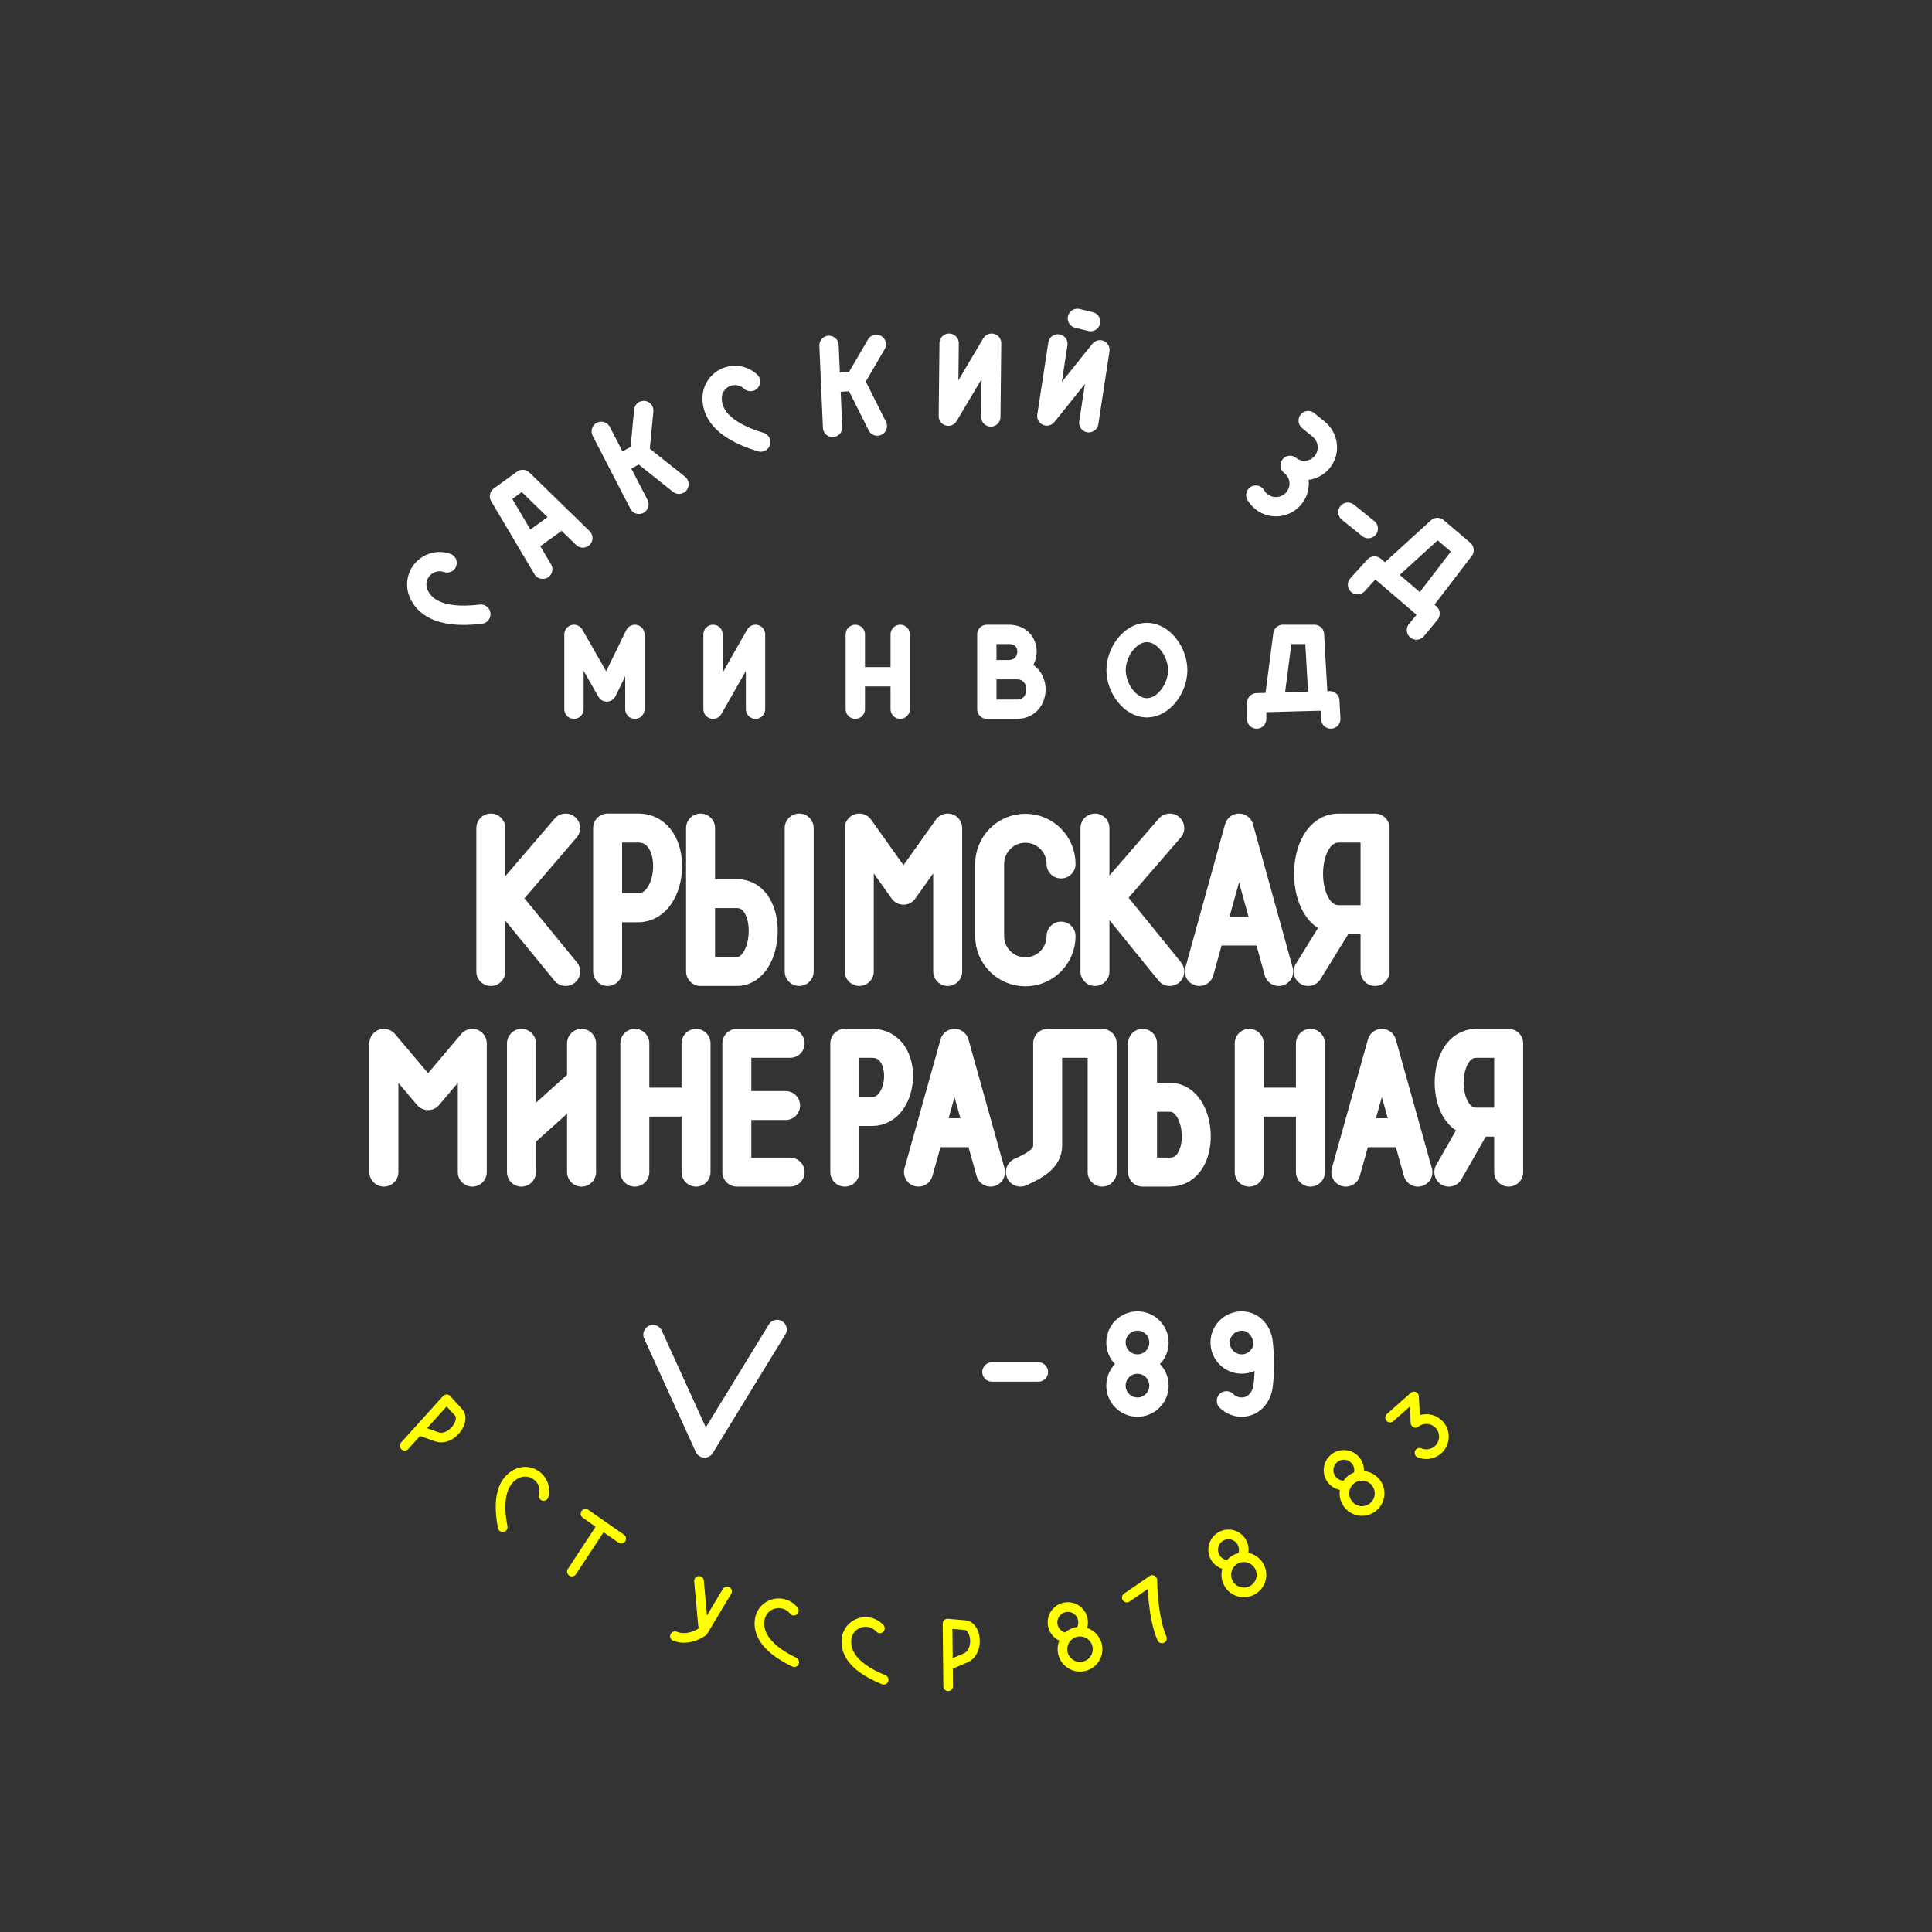
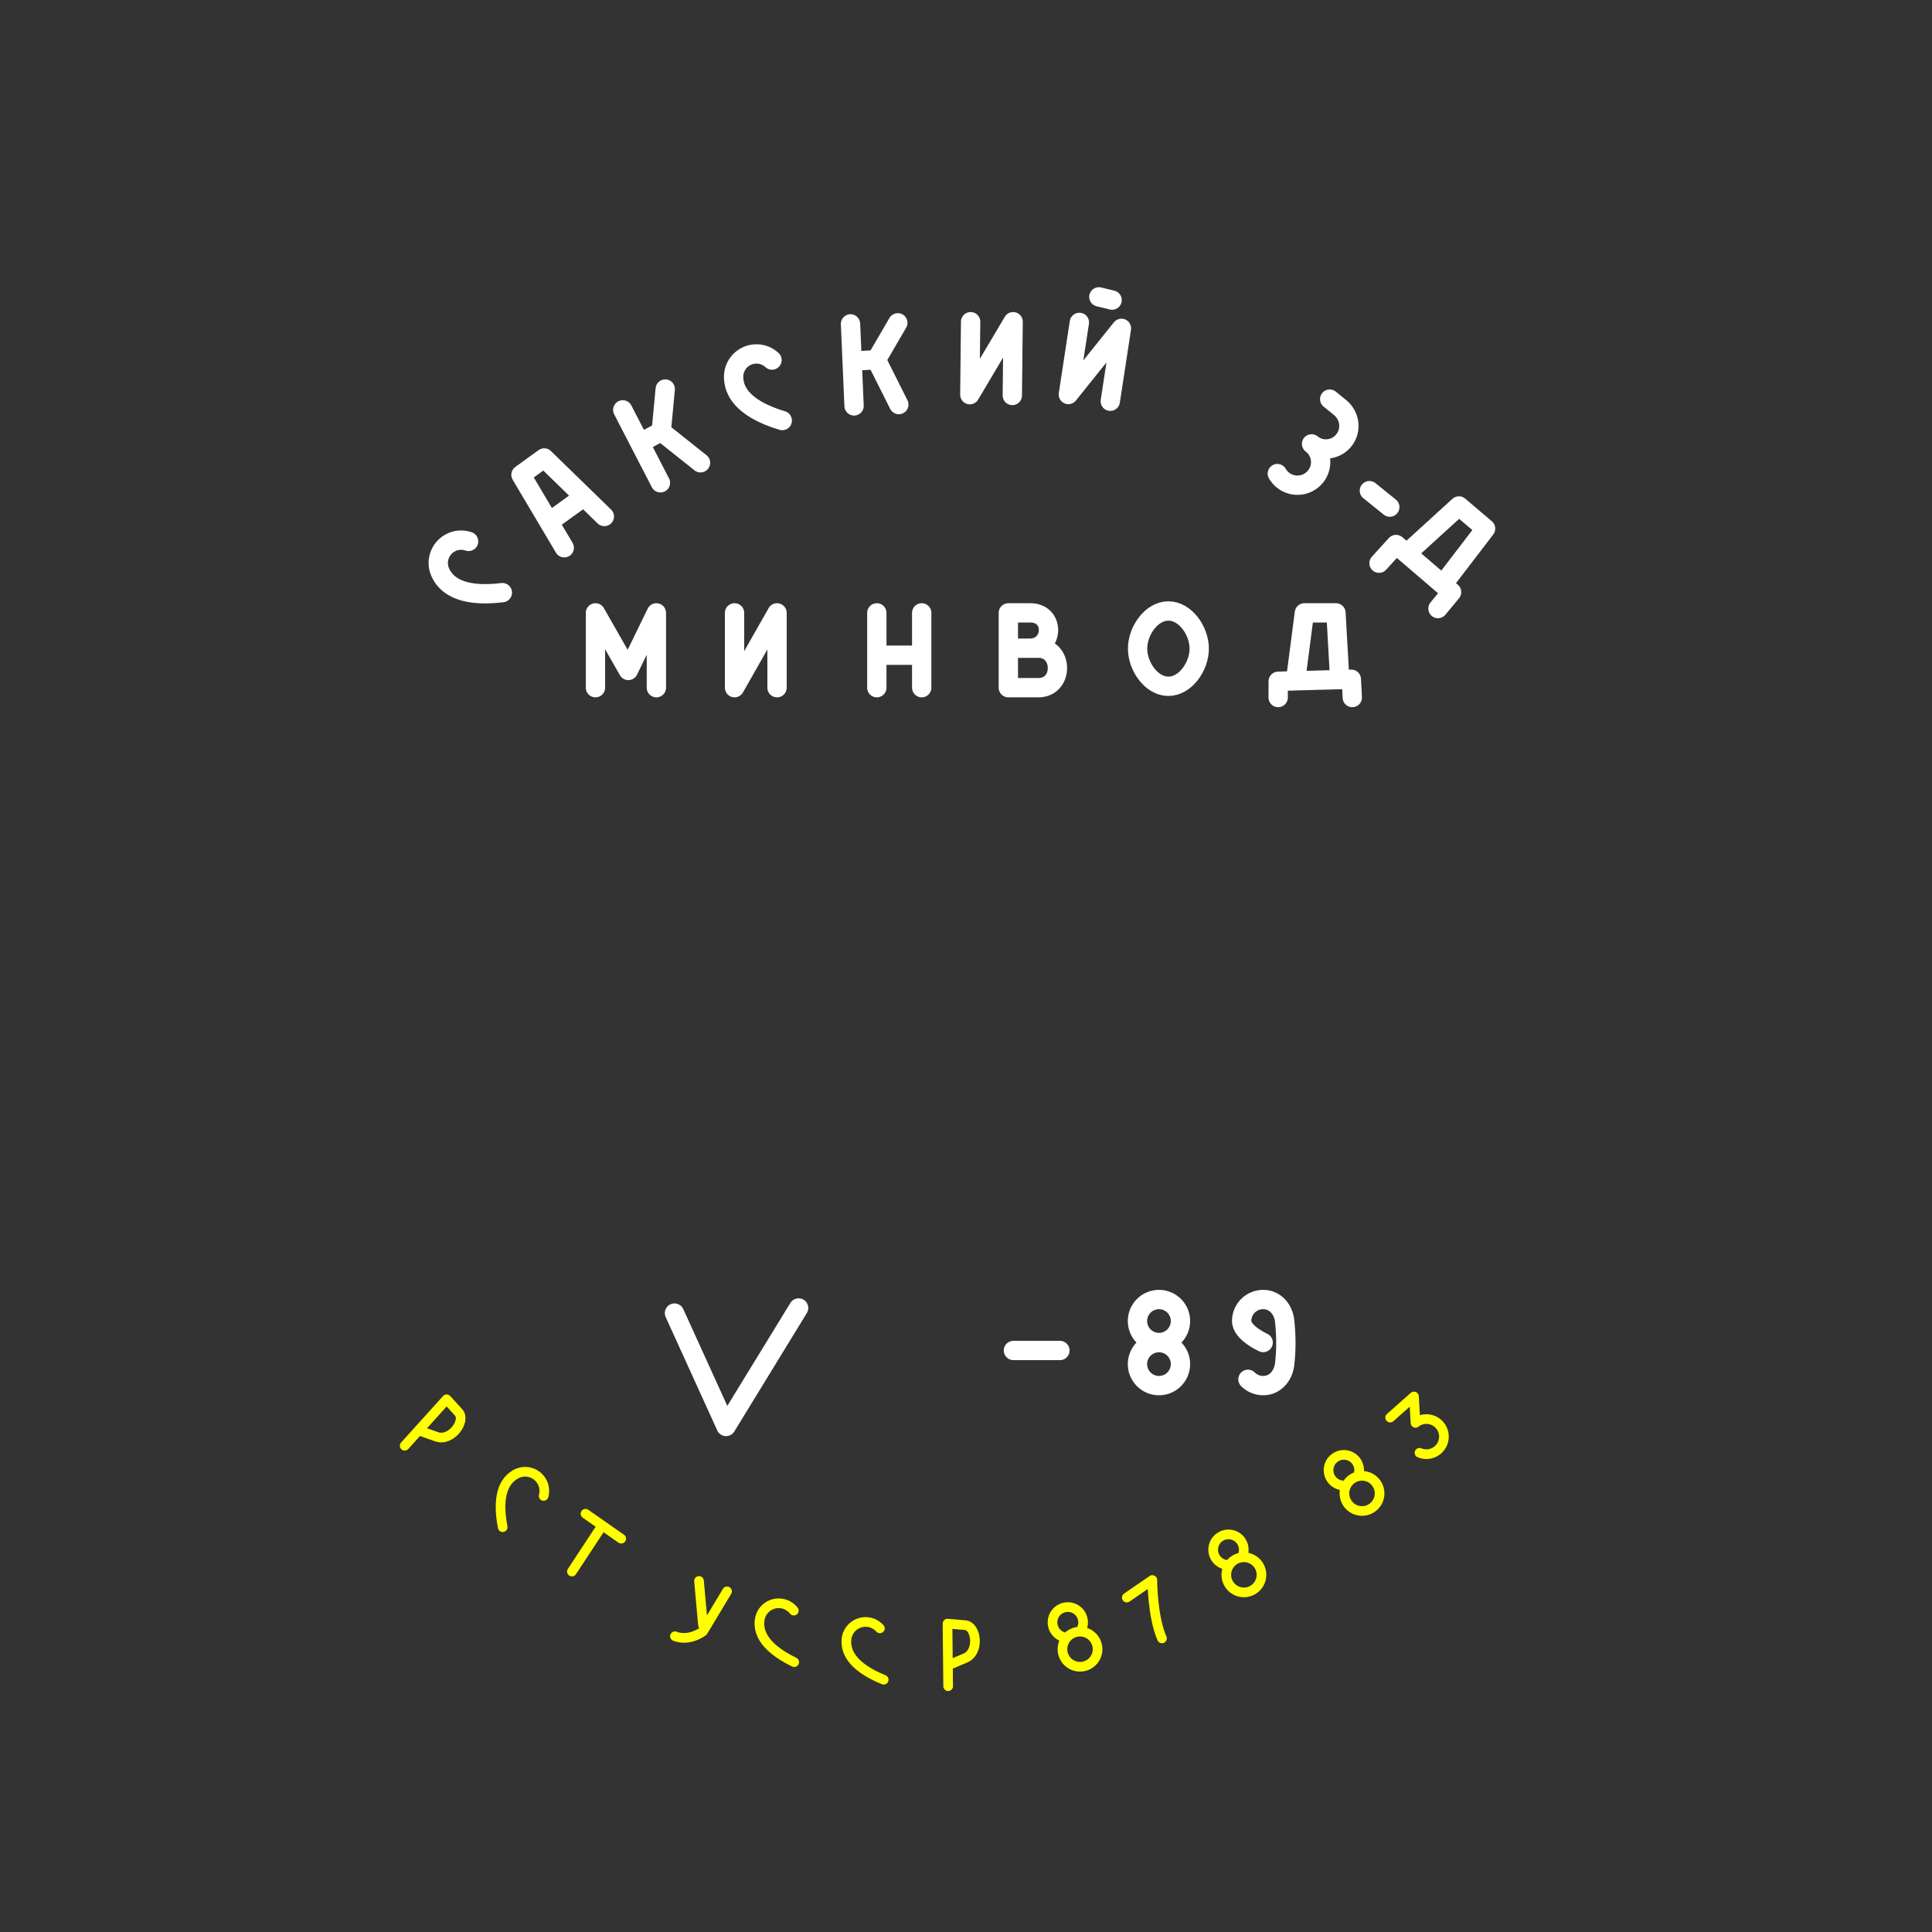
<svg xmlns="http://www.w3.org/2000/svg" width="100" height="100" version="1.1" viewBox="0 0 100 100">
  <rect x="0" y="0" width="100" height="100" fill="#333333" stroke="none" />
-   <path d="m47.54 60.668 1.865-6.666 1.865 6.666m-2.818-2.04h2.178m2.186 2.04c0.738-0.336 1.411-0.697 1.411-1.367v-5.299h2.821v6.666m2.089-6.666v6.666h1.419c1.925 0 1.709-3.873 0-3.873h-1.366m5.587 0.251h2.846m0.205-3.043v6.666m-3.168-6.666v6.666m5 0 1.865-6.666 1.865 6.666m-2.901-2.04h2.261m-29.023 2.04v-6.666h1.419c1.925 0 1.709 3.528 0 3.528h-1.366m-5.289-0.309h2.171m0.235-3.219h-2.758v6.666h2.758m-7.921-3.623h2.878m0.173-3.043v6.666m-3.168-6.666v6.666m-5.692-2.068 2.875-2.582m-3.051-2.016v6.666m3.11-6.666v6.666m-10.231 0v-6.666l2.288 2.706 2.288-2.706v6.666m53.643 0v-6.666h-1.68c-1.872 0-1.86 4.079 0 4.079h1.523m-2.941 2.587 1.418-2.482m-8.698-7.903 1.584-2.563m1.878 2.563v-7.423h-1.878c-2.092 0-2.079 4.742 0 4.742h1.702m-8.244 0.587h2.728m-3.403 2.094 2.054-7.423 2.054 7.423m-5.639-7.423-3.11 3.59 3.11 3.832m-3.873 0v-7.423m-1.754 5.593c0 1.021-0.828 1.848-1.848 1.848s-1.848-0.828-1.848-1.848v-3.734c0-1.021 0.828-1.848 1.848-1.848s1.848 0.828 1.848 1.848m-10.444 5.564v-7.423l2.288 3.216 2.288-3.216v7.423m-7.686-7.423v7.423m-5.105-7.423v7.423h1.878c1.716 0 1.922-4.03 0-4.03h-1.76m-4.929 4.03v-7.423h1.584c2.149 0 1.908 4.126 0 4.126h-1.526m-2.23-4.126-3.11 3.627 3.11 3.796m-3.873 0v-7.423" style="fill:none;stroke-linecap:round;stroke-linejoin:round;stroke-width:1.5;stroke:#fff" />
-   <path d="m65.381 69.489c0 0.615-0.498 1.113-1.113 1.113s-1.113-0.498-1.113-1.113 0.498-1.113 1.113-1.113 1.048 0.502 1.113 1.113c0.088 0.831 0.078 1.564 0 2.23-0.071 0.611-0.498 1.113-1.113 1.113-0.307 0-0.586-0.125-0.787-0.326m-3.493-0.787c0 0.615-0.498 1.113-1.113 1.113s-1.113-0.498-1.113-1.113 0.498-1.113 1.113-1.113 1.113 0.498 1.113 1.113zm0-2.23c0 0.615-0.498 1.113-1.113 1.113s-1.113-0.498-1.113-1.113 0.498-1.113 1.113-1.113 1.113 0.498 1.113 1.113zm-8.646 1.525h2.406m-19.95-1.936 2.67 5.868 3.755-6.132m25.732-32.548 0.447-3.431h1.634l0.194 3.428m-3.186 0.954 0.003-0.842 3.785-0.103 0.049 0.945m-7.923-2.531c0 0.921-0.714 1.949-1.595 1.949s-1.595-1.028-1.595-1.949 0.714-1.949 1.595-1.949 1.595 1.028 1.595 1.949zm-8.765-1.851h-1.115v3.872h1.555c1.326 0 1.306-2.045 0-2.045h-1.467 1.027c1.251 0 1.32-1.851 0-1.827zm-7.839 2.192h2.199m0.041-2.192v3.872m-2.323-3.872v3.872m-7.364-3.872v3.872l2.199-3.872v3.872m-9.398 0v-3.872l1.701 2.98 1.452-2.98v3.872m38.9-7 2.64-2.406 1.379 1.173-2.2 2.875m-3.315-1.085 0.88-0.968 2.875 2.464-0.704 0.851m-3.55-6.102 1.056 0.851m-3.11-5.589 0.534 0.434c0.515 0.419 0.616 1.165 0.207 1.688-0.409 0.523-1.165 0.616-1.679 0.195 0.532 0.398 0.625 1.154 0.216 1.677-0.409 0.523-1.165 0.616-1.688 0.207-0.125-0.098-0.226-0.216-0.301-0.346m-10.246-7.826-0.571 3.732 2.748-3.424-0.577 3.773m-0.591-5.402 0.685 0.166m-7.323 1.12-0.041 3.776 2.24-3.776-0.041 3.817m-7.039-1.851 1.165 2.322m-0.053-4.231-1.112 1.908-1.13 0.071m-0.206-1.924 0.184 4.245m-4.248-2.373c-0.221-0.205-0.52-0.327-0.845-0.316-0.653 0.022-1.164 0.569-1.142 1.222 0.019 0.557 0.291 1.554 2.518 2.226m-6.264 0.567 2.033 1.618m-1.826-3.817-0.207 2.199-0.996 0.539m-0.996-1.66 1.95 3.776m-5.601 1.909 1.494-1.079m-0.871 2.531-2.24-3.776 1.203-0.871 3.112 3.029m-7.026 1.289c-0.285-0.099-0.607-0.09-0.9 0.051-0.589 0.283-0.837 0.989-0.554 1.578 0.241 0.502 0.892 1.306 3.201 1.024" style="fill:none;paint-order:stroke markers fill;stroke-linecap:round;stroke-linejoin:round;stroke:#fff" />
+   <path d="m65.381 69.489s-1.113-0.498-1.113-1.113 0.498-1.113 1.113-1.113 1.048 0.502 1.113 1.113c0.088 0.831 0.078 1.564 0 2.23-0.071 0.611-0.498 1.113-1.113 1.113-0.307 0-0.586-0.125-0.787-0.326m-3.493-0.787c0 0.615-0.498 1.113-1.113 1.113s-1.113-0.498-1.113-1.113 0.498-1.113 1.113-1.113 1.113 0.498 1.113 1.113zm0-2.23c0 0.615-0.498 1.113-1.113 1.113s-1.113-0.498-1.113-1.113 0.498-1.113 1.113-1.113 1.113 0.498 1.113 1.113zm-8.646 1.525h2.406m-19.95-1.936 2.67 5.868 3.755-6.132m25.732-32.548 0.447-3.431h1.634l0.194 3.428m-3.186 0.954 0.003-0.842 3.785-0.103 0.049 0.945m-7.923-2.531c0 0.921-0.714 1.949-1.595 1.949s-1.595-1.028-1.595-1.949 0.714-1.949 1.595-1.949 1.595 1.028 1.595 1.949zm-8.765-1.851h-1.115v3.872h1.555c1.326 0 1.306-2.045 0-2.045h-1.467 1.027c1.251 0 1.32-1.851 0-1.827zm-7.839 2.192h2.199m0.041-2.192v3.872m-2.323-3.872v3.872m-7.364-3.872v3.872l2.199-3.872v3.872m-9.398 0v-3.872l1.701 2.98 1.452-2.98v3.872m38.9-7 2.64-2.406 1.379 1.173-2.2 2.875m-3.315-1.085 0.88-0.968 2.875 2.464-0.704 0.851m-3.55-6.102 1.056 0.851m-3.11-5.589 0.534 0.434c0.515 0.419 0.616 1.165 0.207 1.688-0.409 0.523-1.165 0.616-1.679 0.195 0.532 0.398 0.625 1.154 0.216 1.677-0.409 0.523-1.165 0.616-1.688 0.207-0.125-0.098-0.226-0.216-0.301-0.346m-10.246-7.826-0.571 3.732 2.748-3.424-0.577 3.773m-0.591-5.402 0.685 0.166m-7.323 1.12-0.041 3.776 2.24-3.776-0.041 3.817m-7.039-1.851 1.165 2.322m-0.053-4.231-1.112 1.908-1.13 0.071m-0.206-1.924 0.184 4.245m-4.248-2.373c-0.221-0.205-0.52-0.327-0.845-0.316-0.653 0.022-1.164 0.569-1.142 1.222 0.019 0.557 0.291 1.554 2.518 2.226m-6.264 0.567 2.033 1.618m-1.826-3.817-0.207 2.199-0.996 0.539m-0.996-1.66 1.95 3.776m-5.601 1.909 1.494-1.079m-0.871 2.531-2.24-3.776 1.203-0.871 3.112 3.029m-7.026 1.289c-0.285-0.099-0.607-0.09-0.9 0.051-0.589 0.283-0.837 0.989-0.554 1.578 0.241 0.502 0.892 1.306 3.201 1.024" style="fill:none;paint-order:stroke markers fill;stroke-linecap:round;stroke-linejoin:round;stroke:#fff" />
  <path d="m71.953 73.375 1.234-1.094 0.08 1.367c0.392-0.313 0.964-0.246 1.275 0.148 0.311 0.394 0.244 0.966-0.15 1.277-0.27 0.213-0.624 0.249-0.919 0.124m-2.259 1.541c0.31 0.396 0.24 0.967-0.156 1.277-0.396 0.31-0.967 0.24-1.277-0.156-0.31-0.396-0.24-0.967 0.156-1.277 0.396-0.31 0.967-0.24 1.277 0.156zm-1.531 0.141c-0.275 0.044-0.565-0.059-0.749-0.294-0.27-0.345-0.209-0.842 0.136-1.112 0.345-0.27 0.842-0.209 1.112 0.136l-1e-6 -2e-6c0.182 0.232 0.213 0.535 0.109 0.79m-5.132 4.638c0.263 0.428 0.129 0.988-0.299 1.251-0.428 0.263-0.988 0.129-1.251-0.299-0.263-0.428-0.129-0.988 0.299-1.251 0.428-0.263 0.988-0.129 1.251 0.299zm-1.537-0.033c-0.278 0.012-0.555-0.123-0.711-0.377-0.229-0.373-0.112-0.861 0.261-1.089 0.373-0.229 0.861-0.112 1.089 0.261l-1e-6 -2e-6c0.154 0.252 0.152 0.556 0.019 0.797m-7.551 4.39c0.208 0.457 6e-3 0.996-0.451 1.204-0.457 0.208-0.996 6e-3 -1.204-0.451-0.208-0.457-6e-3 -0.996 0.451-1.204 0.457-0.208 0.996-6e-3 1.204 0.451zm-1.521-0.222c-0.278-0.022-0.536-0.19-0.659-0.462-0.181-0.398-0.005-0.868 0.393-1.049 0.398-0.181 0.868-0.005 1.049 0.393l-1e-6 -2e-6c0.122 0.269 0.082 0.57-0.08 0.793m2.413-1.748 1.32-0.909s0 1.878 0.499 3.022m-22.511-2.436-1.245 2.075s-0.705 0.539-1.452 0.249m1.245-2.863 0.207 2.282m-8.248-6.68c0.066-0.244 0.04-0.514-0.095-0.751-0.271-0.477-0.877-0.643-1.353-0.372-0.407 0.231-1.042 0.823-0.672 2.74m4.287-0.697 1.848 1.291m-2.552 1.702 1.467-2.23m18.007 8.164-0.033-3.24 0.91 0.079c0.597 0.052 0.76 1.386 0.013 1.703l-0.803 0.341m-3.621-1.877c-0.168-0.189-0.409-0.314-0.681-0.33-0.547-0.033-1.018 0.384-1.051 0.931-0.028 0.467 0.121 1.322 1.929 2.058m-4.652-3.576c-0.156-0.2-0.387-0.34-0.658-0.374-0.544-0.069-1.041 0.316-1.11 0.86-0.059 0.464 0.034 1.327 1.789 2.181m-20.162-11.201 2.171-2.406 0.616 0.675c0.404 0.442-0.38 1.535-1.144 1.262l-0.821-0.293" style="fill:none;paint-order:stroke markers fill;stroke-linecap:round;stroke-linejoin:round;stroke-width:.5;stroke:#ff0" />
</svg>